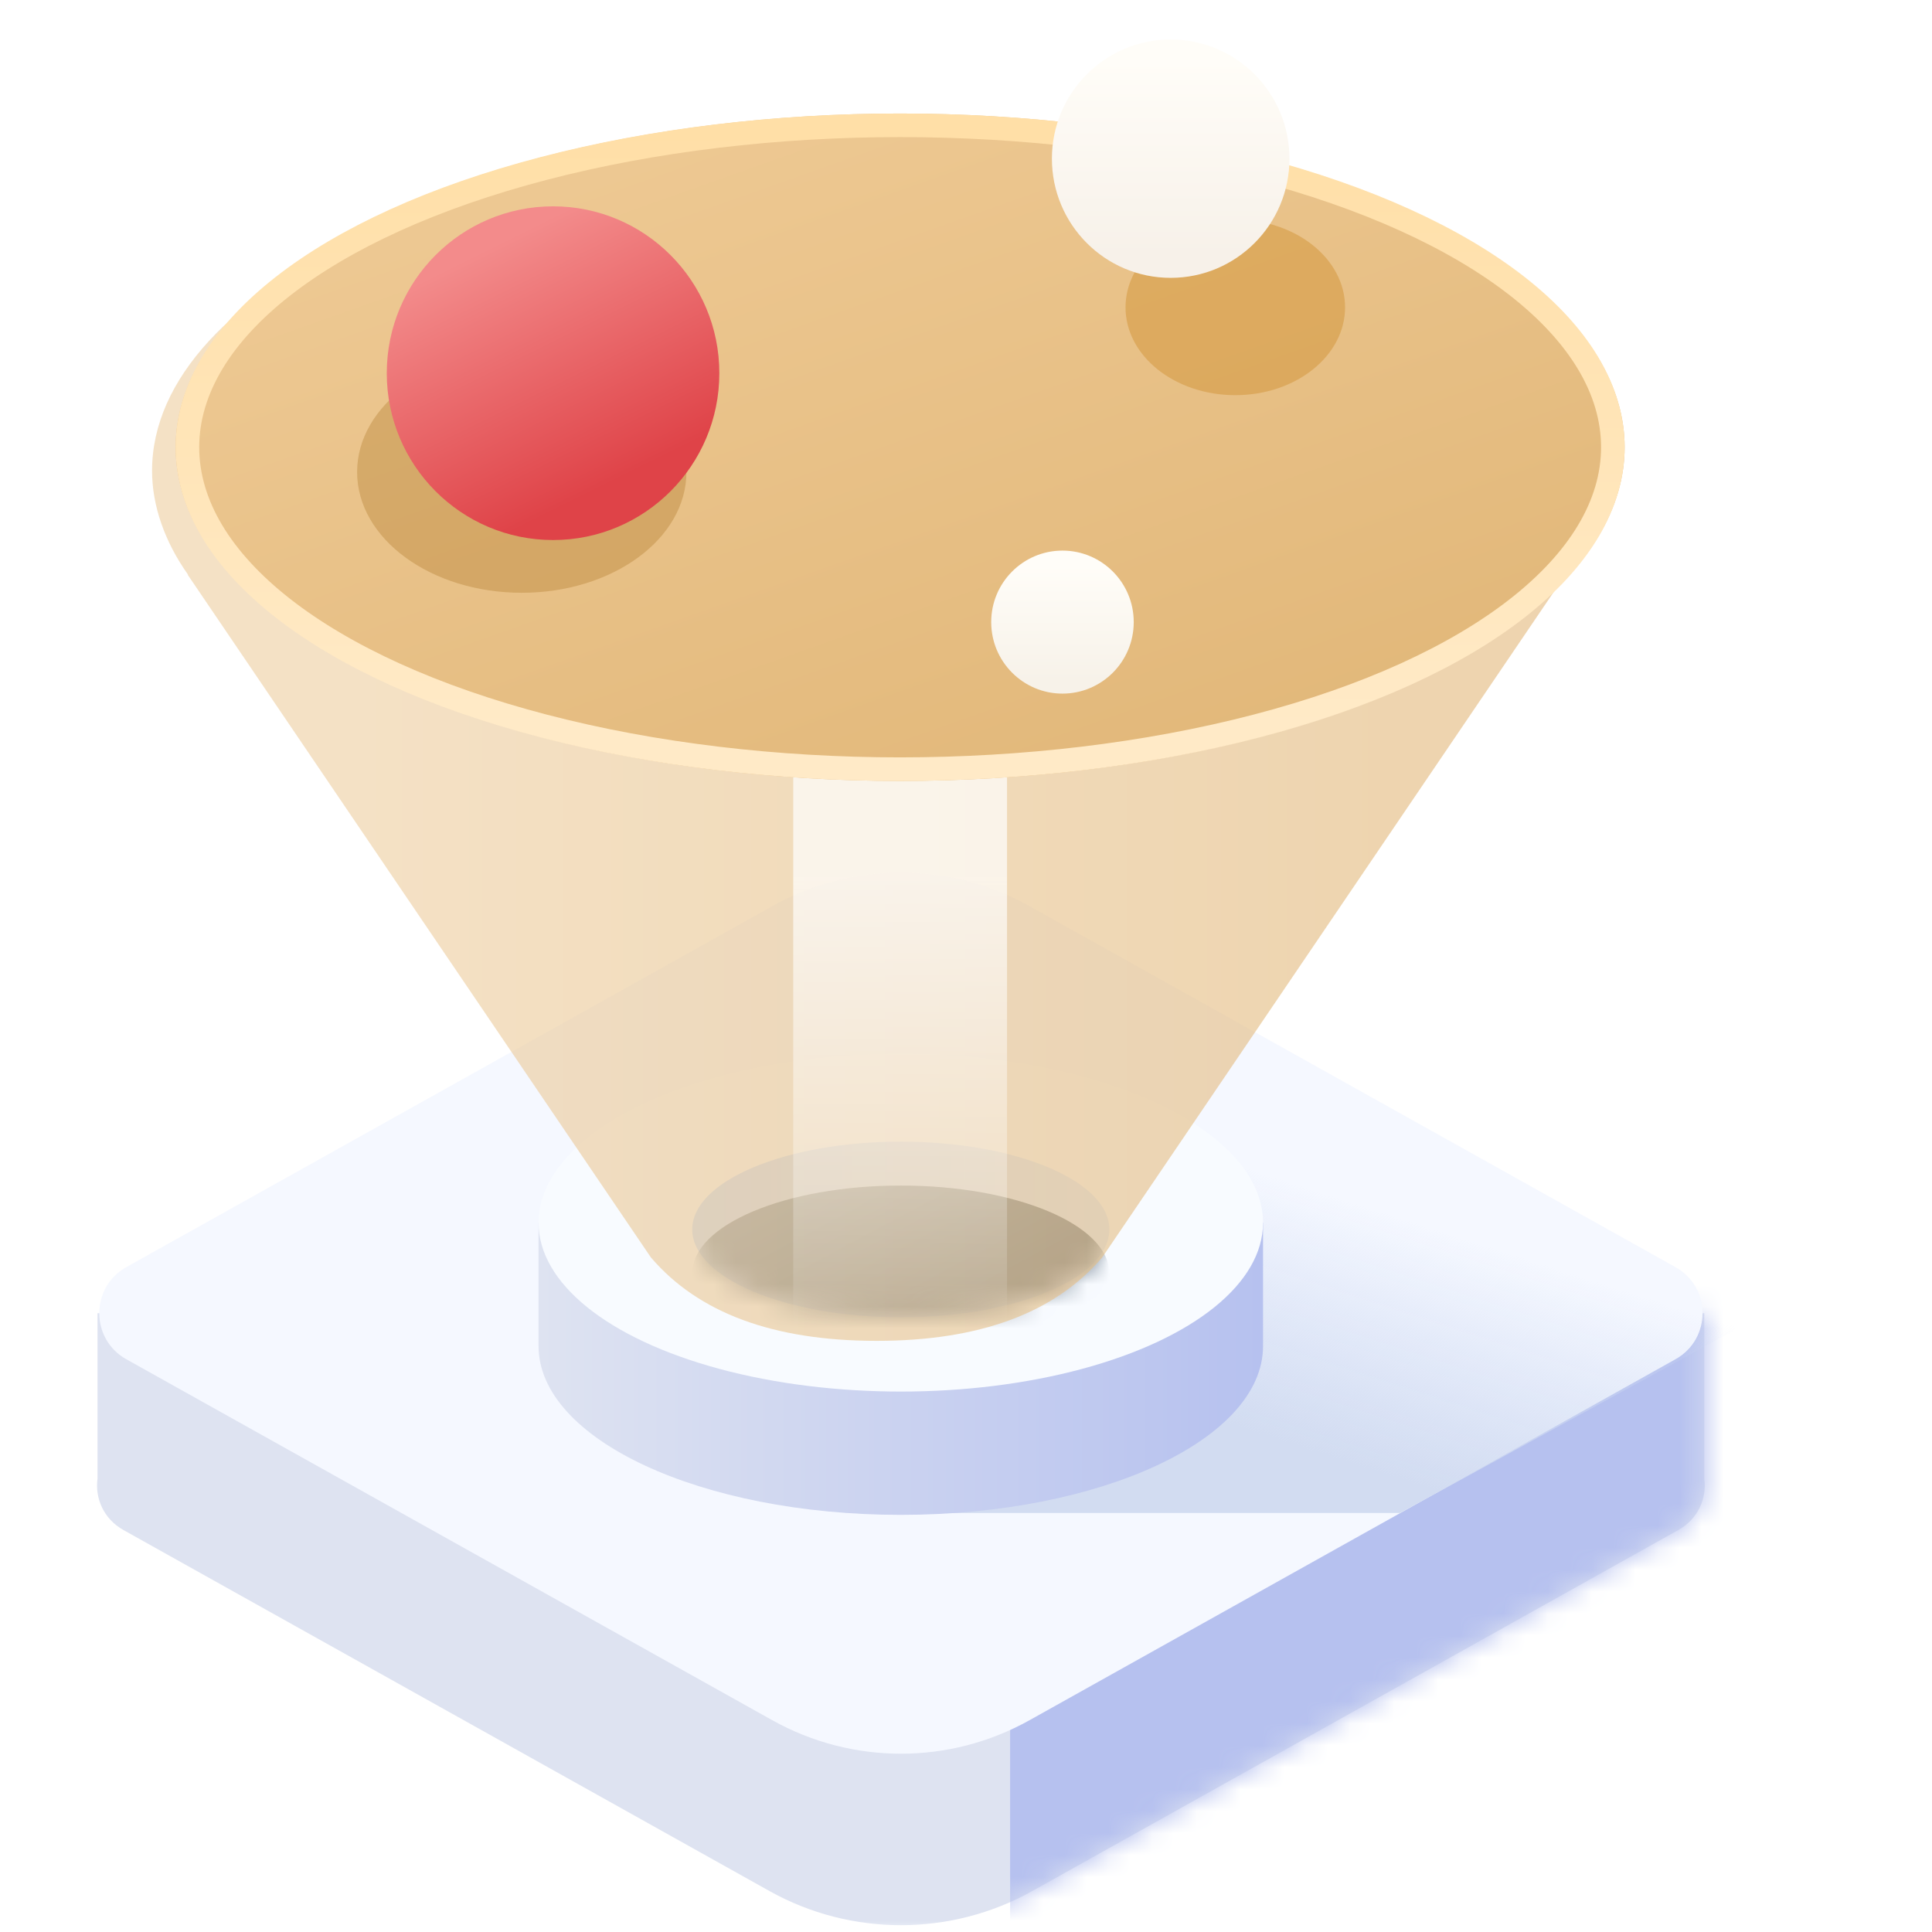
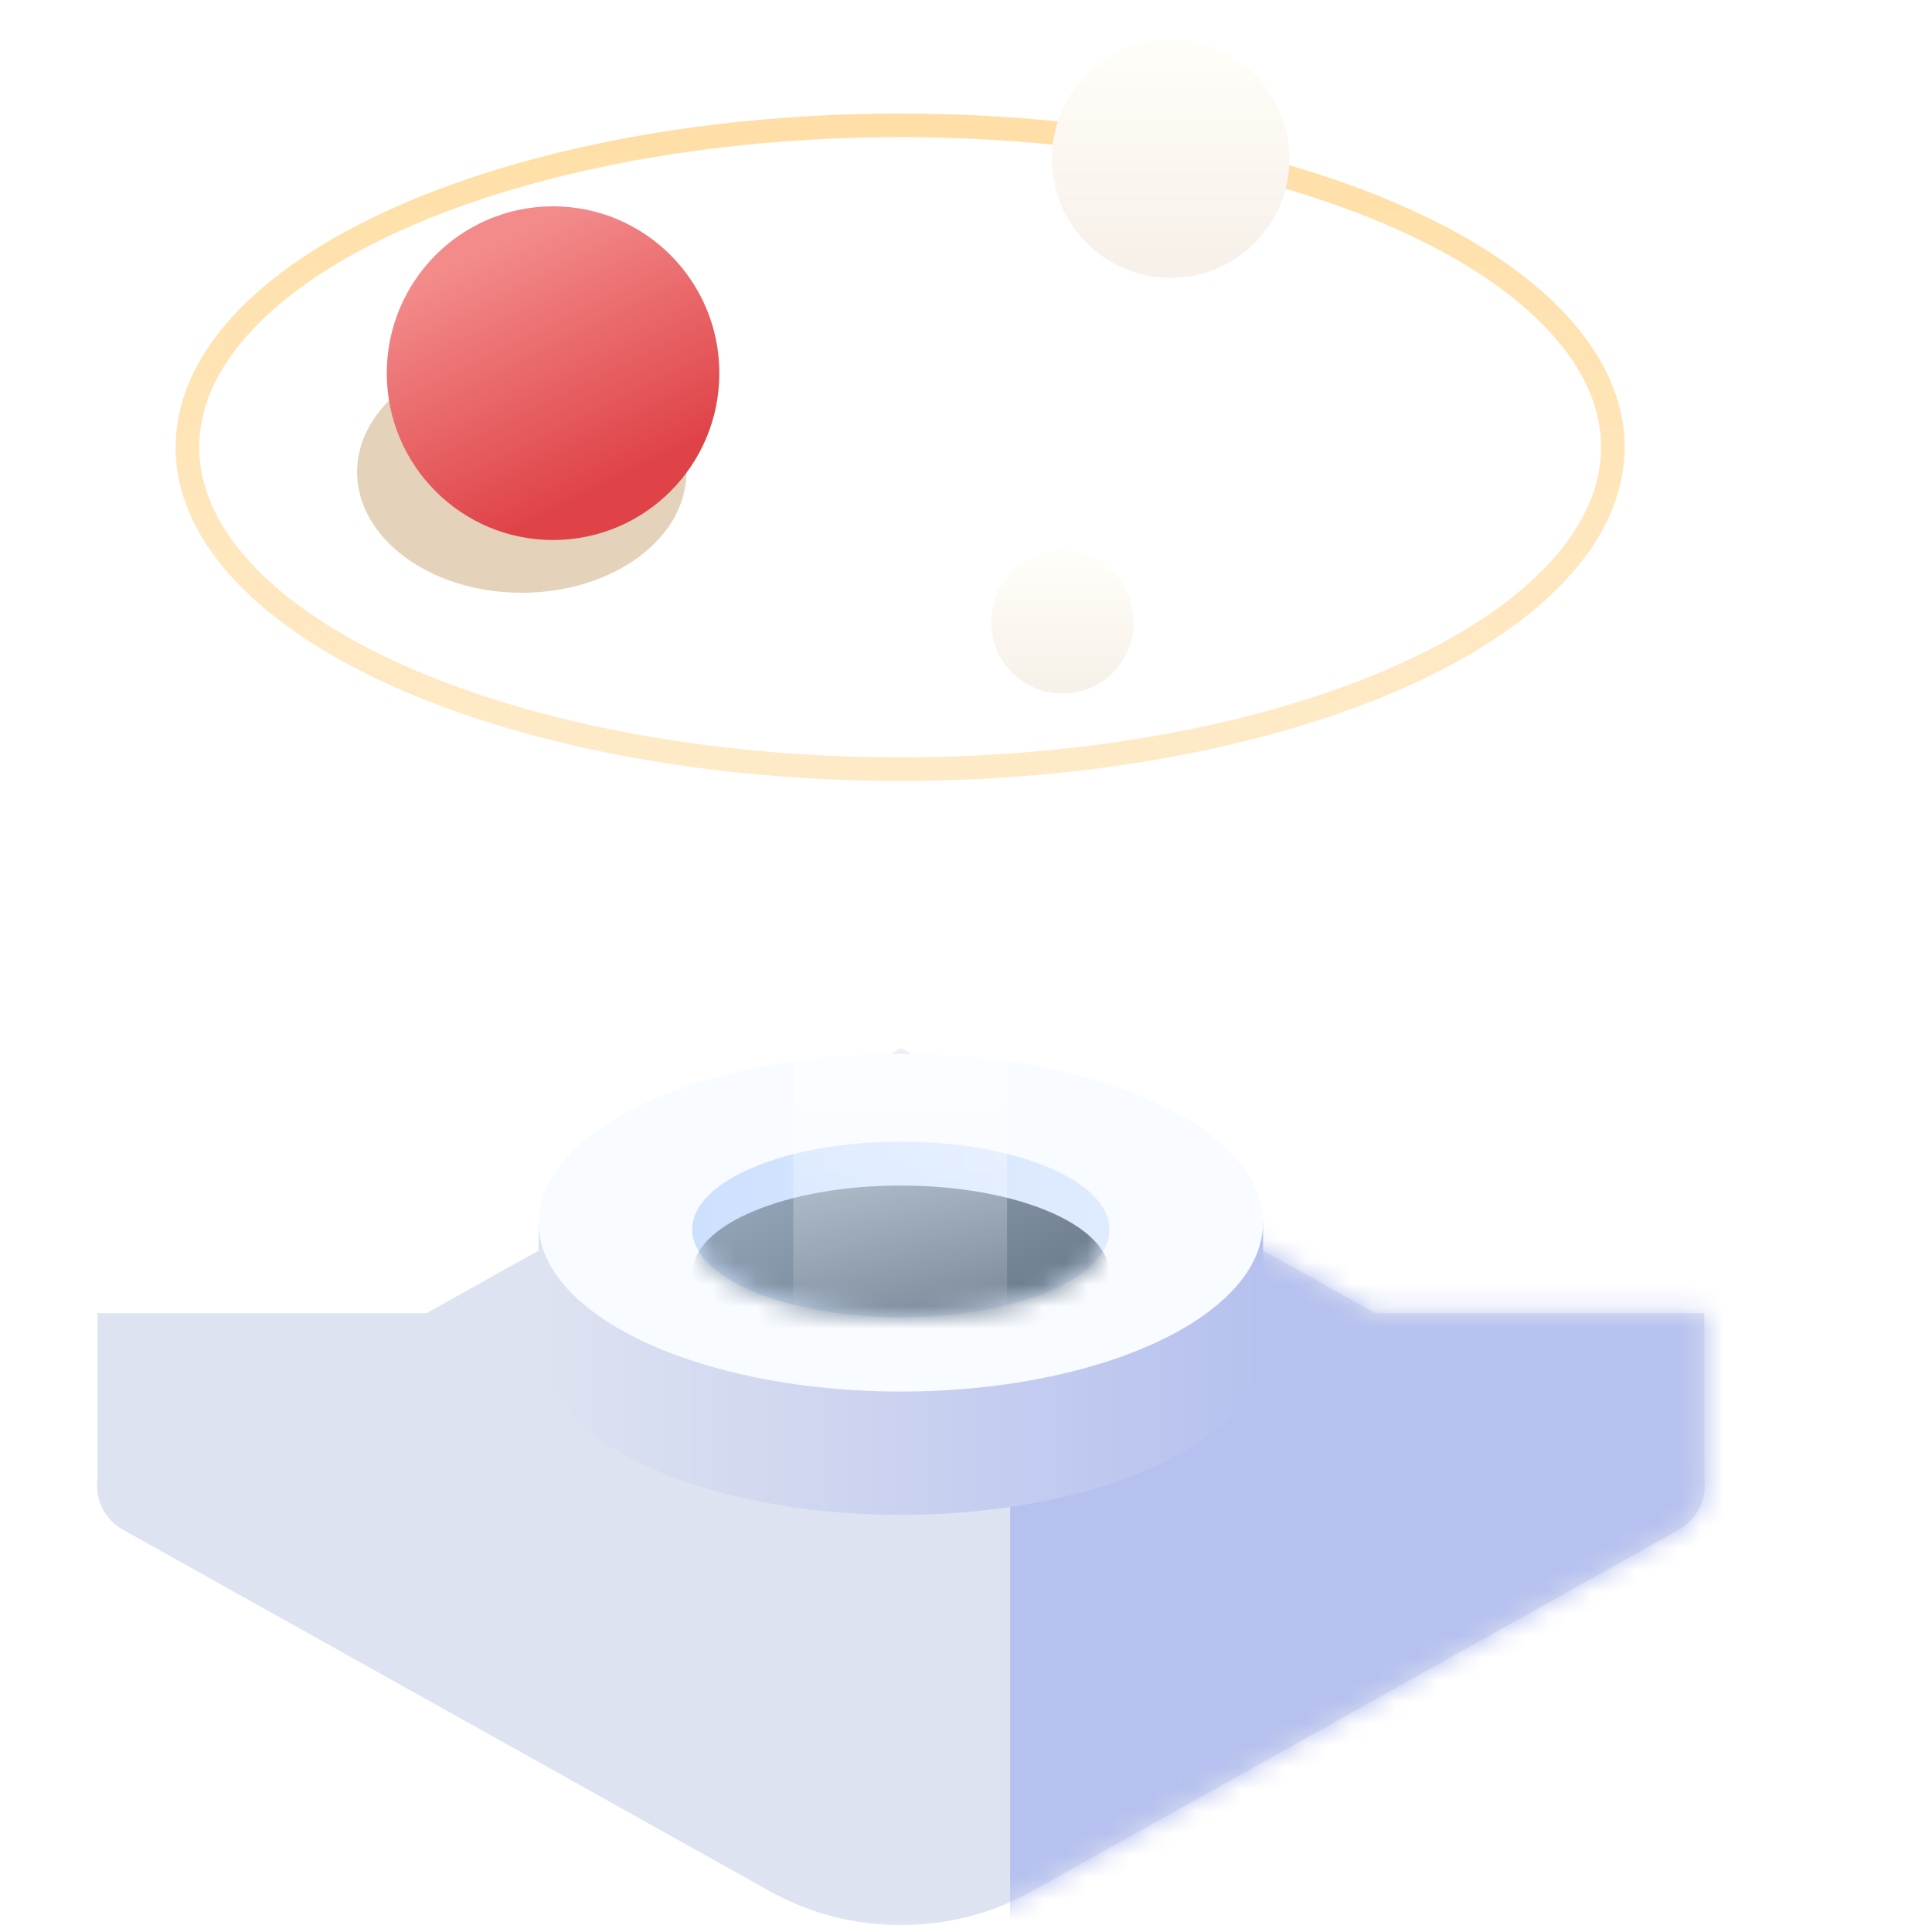
<svg xmlns="http://www.w3.org/2000/svg" fill="none" version="1.1" width="88" height="88" viewBox="0 0 88 88">
  <defs>
    <mask id="master_svg0_818_06651">
      <g style="mix-blend-mode:passthrough">
        <rect x="0" y="0" width="88" height="88" rx="0" fill="#FFFFFF" fill-opacity="1" />
      </g>
    </mask>
    <mask id="master_svg1_818_03904">
      <g style="mix-blend-mode:passthrough">
        <path d="M19.426,59.814L4.442,59.814L4.442,67.353C4.321,68.239,4.716,69.184,5.627,69.693L35.053,86.137C38.757,88.207,43.313,88.207,47.017,86.137L76.443,69.693C77.354,69.184,77.749,68.239,77.628,67.353L77.628,59.814L62.644,59.814L41.035,47.738L19.426,59.814Z" fill-rule="evenodd" fill="#FFFFFF" fill-opacity="1" />
      </g>
    </mask>
    <filter id="master_svg2_818_03905" filterUnits="objectBoundingBox" color-interpolation-filters="sRGB" x="-12.491" y="-12.491" width="106.175" height="114.277">
      <feFlood flood-opacity="0" result="BackgroundImageFix" />
      <feBlend mode="normal" in="SourceGraphic" in2="BackgroundImageFix" result="shape" />
      <feGaussianBlur stdDeviation="3.123" result="effect1_foregroundBlur" />
    </filter>
    <linearGradient x1="0.215" y1="0.719" x2="0.5" y2="0.294" id="master_svg3_761_00429">
      <stop offset="2.857%" stop-color="#D2DCF1" stop-opacity="1" />
      <stop offset="99.999%" stop-color="#CBD7F3" stop-opacity="0" />
    </linearGradient>
    <linearGradient x1="1" y1="0.5" x2="0" y2="0.5" id="master_svg4_761_00415">
      <stop offset="0%" stop-color="#B6C1EF" stop-opacity="1" />
      <stop offset="100%" stop-color="#DEE3F1" stop-opacity="1" />
    </linearGradient>
    <linearGradient x1="0.972" y1="0.479" x2="0.029" y2="0.479" id="master_svg5_140_01798">
      <stop offset="0%" stop-color="#B9D3FF" stop-opacity="1" />
      <stop offset="100%" stop-color="#8DB7FD" stop-opacity="1" />
    </linearGradient>
    <linearGradient x1="0.5" y1="0" x2="0.5" y2="1" id="master_svg6_140_01803">
      <stop offset="0%" stop-color="#FFFFFF" stop-opacity="1" />
      <stop offset="100%" stop-color="#FFFFFF" stop-opacity="1" />
    </linearGradient>
    <mask id="master_svg7_818_03910">
      <g style="mix-blend-mode:passthrough">
        <ellipse cx="41.03" cy="56" rx="9.5" ry="4" fill="url(#master_svg6_140_01803)" fill-opacity="1" />
      </g>
    </mask>
    <linearGradient x1="1" y1="0.847" x2="0" y2="0.061" id="master_svg8_761_00160">
      <stop offset="2.143%" stop-color="#637282" stop-opacity="1" />
      <stop offset="100%" stop-color="#97A9BC" stop-opacity="1" />
    </linearGradient>
    <filter id="master_svg9_818_03918" filterUnits="objectBoundingBox" color-interpolation-filters="sRGB" x="0" y="0" width="66" height="54.829">
      <feFlood flood-opacity="0" result="BackgroundImageFix" />
      <feBlend mode="normal" in="SourceGraphic" in2="BackgroundImageFix" result="shape" />
      <feColorMatrix in="SourceAlpha" type="matrix" result="hardAlpha" values="0 0 0 0 0 0 0 0 0 0 0 0 0 0 0 0 0 0 127 0" />
      <feOffset dy="1.074" dx="-1.074" />
      <feGaussianBlur stdDeviation="2.686" />
      <feComposite in2="hardAlpha" operator="arithmetic" k2="-1" k3="1" />
      <feColorMatrix type="matrix" values="0 0 0 0 0.536 0 0 0 0 0.259 0 0 0 0 0 0 0 0 0.302 0" />
      <feBlend mode="normal" in2="shape" result="effect1_innerShadow" />
    </filter>
    <linearGradient x1="0.861" y1="0.603" x2="0.123" y2="0.603" id="master_svga_818_01439">
      <stop offset="2.143%" stop-color="#E2B87A" stop-opacity="1" />
      <stop offset="97.143%" stop-color="#EDCD9E" stop-opacity="1" />
    </linearGradient>
    <linearGradient x1="0.861" y1="0.603" x2="0.123" y2="0.603" id="master_svgb_818_01422">
      <stop offset="0%" stop-color="#FFFFFF" stop-opacity="1" />
      <stop offset="97.143%" stop-color="#FFFFFF" stop-opacity="1" />
    </linearGradient>
    <mask id="master_svgc_818_03923">
      <g style="mix-blend-mode:passthrough">
        <path d="M72.359,25.104C73.426,23.605,74,21.95,74,20.371C74,11.977,59.225,5.171,41,5.171C22.775,5.171,8,11.977,8,20.371C8,21.95,8.574,23.605,9.641,25.104L9.623,25.104L30.721,56.2Q33.967,60,41,60Q48.033,60,51.279,56.2L72.377,25.104L72.359,25.104Z" fill-rule="evenodd" fill="url(#master_svgb_818_01422)" fill-opacity="0.7" />
      </g>
    </mask>
    <filter id="master_svgd_818_03922" filterUnits="objectBoundingBox" color-interpolation-filters="sRGB" x="-15.04" y="-15.04" width="39.818" height="61.566">
      <feFlood flood-opacity="0" result="BackgroundImageFix" />
      <feBlend mode="normal" in="SourceGraphic" in2="BackgroundImageFix" result="shape" />
      <feGaussianBlur stdDeviation="3.76" result="effect1_foregroundBlur" />
    </filter>
    <linearGradient x1="0.5" y1="0.276" x2="0.5" y2="1" id="master_svge_761_00399">
      <stop offset="0%" stop-color="#FFFFFF" stop-opacity="1" />
      <stop offset="99.286%" stop-color="#FFFFFF" stop-opacity="0" />
    </linearGradient>
    <linearGradient x1="0" y1="0" x2="0.732" y2="0.951" id="master_svgf_761_9929">
      <stop offset="0.714%" stop-color="#F0CC98" stop-opacity="1" />
      <stop offset="100%" stop-color="#E2B87A" stop-opacity="1" />
    </linearGradient>
    <linearGradient x1="0.527" y1="1" x2="0.525" y2="0" id="master_svgg_818_01427">
      <stop offset="6.429%" stop-color="#FFEAC7" stop-opacity="1" />
      <stop offset="99.286%" stop-color="#FFDFA7" stop-opacity="1" />
    </linearGradient>
    <filter id="master_svgh_818_03917" filterUnits="objectBoundingBox" color-interpolation-filters="sRGB" x="-6" y="-6" width="22" height="20">
      <feFlood flood-opacity="0" result="BackgroundImageFix" />
      <feBlend mode="normal" in="SourceGraphic" in2="BackgroundImageFix" result="shape" />
      <feGaussianBlur stdDeviation="1.5" result="effect1_foregroundBlur" />
    </filter>
    <filter id="master_svgi_818_03920" filterUnits="objectBoundingBox" color-interpolation-filters="sRGB" x="-6" y="-6" width="27" height="23">
      <feFlood flood-opacity="0" result="BackgroundImageFix" />
      <feBlend mode="normal" in="SourceGraphic" in2="BackgroundImageFix" result="shape" />
      <feGaussianBlur stdDeviation="1.5" result="effect1_foregroundBlur" />
    </filter>
    <filter id="master_svgj_818_03925" filterUnits="objectBoundingBox" color-interpolation-filters="sRGB" x="0" y="0" width="10.82" height="10.857">
      <feFlood flood-opacity="0" result="BackgroundImageFix" />
      <feBlend mode="normal" in="SourceGraphic" in2="BackgroundImageFix" result="shape" />
      <feColorMatrix in="SourceAlpha" type="matrix" result="hardAlpha" values="0 0 0 0 0 0 0 0 0 0 0 0 0 0 0 0 0 0 127 0" />
      <feOffset dy="-1.202" dx="-1.202" />
      <feGaussianBlur stdDeviation="2.404" />
      <feComposite in2="hardAlpha" operator="arithmetic" k2="-1" k3="1" />
      <feColorMatrix type="matrix" values="0 0 0 0 0.821 0 0 0 0 0.758 0 0 0 0 0.68 0 0 0 0.302 0" />
      <feBlend mode="normal" in2="shape" result="effect1_innerShadow" />
    </filter>
    <linearGradient x1="0.5" y1="0.027" x2="0.5" y2="0.91" id="master_svgk_818_01446">
      <stop offset="7.143%" stop-color="#FFFDF8" stop-opacity="1" />
      <stop offset="100%" stop-color="#F7F1E9" stop-opacity="1" />
    </linearGradient>
    <filter id="master_svgl_818_03924" filterUnits="objectBoundingBox" color-interpolation-filters="sRGB" x="0" y="0" width="6.492" height="6.514">
      <feFlood flood-opacity="0" result="BackgroundImageFix" />
      <feBlend mode="normal" in="SourceGraphic" in2="BackgroundImageFix" result="shape" />
      <feColorMatrix in="SourceAlpha" type="matrix" result="hardAlpha" values="0 0 0 0 0 0 0 0 0 0 0 0 0 0 0 0 0 0 127 0" />
      <feOffset dy="-0.721" dx="-0.721" />
      <feGaussianBlur stdDeviation="1.442" />
      <feComposite in2="hardAlpha" operator="arithmetic" k2="-1" k3="1" />
      <feColorMatrix type="matrix" values="0 0 0 0 0.821 0 0 0 0 0.779 0 0 0 0 0.68 0 0 0 0.302 0" />
      <feBlend mode="normal" in2="shape" result="effect1_innerShadow" />
    </filter>
    <linearGradient x1="0.5" y1="0.027" x2="0.5" y2="0.91" id="master_svgm_818_01413">
      <stop offset="8.571%" stop-color="#FFFDF8" stop-opacity="1" />
      <stop offset="100%" stop-color="#F7F2E9" stop-opacity="1" />
    </linearGradient>
    <filter id="master_svgn_818_03926" filterUnits="objectBoundingBox" color-interpolation-filters="sRGB" x="0" y="0" width="15.148" height="15.2">
      <feFlood flood-opacity="0" result="BackgroundImageFix" />
      <feBlend mode="normal" in="SourceGraphic" in2="BackgroundImageFix" result="shape" />
      <feColorMatrix in="SourceAlpha" type="matrix" result="hardAlpha" values="0 0 0 0 0 0 0 0 0 0 0 0 0 0 0 0 0 0 127 0" />
      <feOffset dy="-1.202" dx="-1.202" />
      <feGaussianBlur stdDeviation="2.404" />
      <feComposite in2="hardAlpha" operator="arithmetic" k2="-1" k3="1" />
      <feColorMatrix type="matrix" values="0 0 0 0 0.542 0 0 0 0 0.177 0 0 0 0 0.202 0 0 0 0.302 0" />
      <feBlend mode="normal" in2="shape" result="effect1_innerShadow" />
    </filter>
    <linearGradient x1="0.226" y1="0.13" x2="0.606" y2="0.897" id="master_svgo_761_00360">
      <stop offset="3.571%" stop-color="#F38B8B" stop-opacity="1" />
      <stop offset="96.429%" stop-color="#DF4348" stop-opacity="1" />
    </linearGradient>
  </defs>
  <g style="mix-blend-mode:passthrough" mask="url(#master_svg0_818_06651)">
    <g style="mix-blend-mode:passthrough">
      <g style="mix-blend-mode:passthrough">
        <g style="mix-blend-mode:passthrough">
          <g style="mix-blend-mode:passthrough">
            <g style="mix-blend-mode:passthrough">
              <g style="mix-blend-mode:passthrough">
                <g style="mix-blend-mode:passthrough">
                  <path d="M19.426,59.814L4.442,59.814L4.442,67.353C4.321,68.239,4.716,69.184,5.627,69.693L35.053,86.137C38.757,88.207,43.313,88.207,47.017,86.137L76.443,69.693C77.354,69.184,77.749,68.239,77.628,67.353L77.628,59.814L62.644,59.814L41.035,47.738L19.426,59.814Z" fill-rule="evenodd" fill="#DEE3F1" fill-opacity="1" />
                </g>
                <g style="mix-blend-mode:passthrough" mask="url(#master_svg1_818_03904)">
                  <g style="mix-blend-mode:passthrough" filter="url(#master_svg2_818_03905)">
                    <rect x="46.01" y="35.802" width="81.193" height="89.294" rx="0" fill="#B6C1EF" fill-opacity="1" />
                  </g>
                </g>
                <g style="mix-blend-mode:passthrough" transform="matrix(1,1.035023711182248e-8,-1.035023711182248e-8,1,6.317276319833809e-7,0)">
-                   <path d="M5.752,57.717C4.112,58.633,4.112,60.994,5.752,61.911L35.176,78.353C38.817,80.388,43.253,80.388,46.894,78.353L76.317,61.911C77.958,60.994,77.958,58.633,76.317,57.717L46.894,41.274C43.253,39.239,38.817,39.239,35.176,41.274L5.752,57.717Z" fill="#F5F8FF" fill-opacity="1" />
-                 </g>
+                   </g>
                <g style="mix-blend-mode:passthrough">
-                   <path d="M41.226,68.914L63.766,68.914L82.518,58.672L51.176,49L41.226,68.914Z" fill="url(#master_svg3_761_00429)" fill-opacity="1" />
-                 </g>
+                   </g>
              </g>
            </g>
          </g>
        </g>
        <g style="mix-blend-mode:passthrough">
          <g style="mix-blend-mode:passthrough">
            <path d="M41.03,69C50.143,69,57.53,65.556,57.53,61.308L57.53,55.692L54.23,55.692C51,53.684,46.414,52.615,41.03,52.615C35.646,52.615,31.06,53.684,27.83,55.692L24.53,55.692L24.53,61.308C24.53,65.556,31.917,69,41.03,69Z" fill-rule="evenodd" fill="url(#master_svg4_761_00415)" fill-opacity="1" />
          </g>
          <g style="mix-blend-mode:passthrough">
            <ellipse cx="41.03" cy="55.692" rx="16.5" ry="7.692" fill="#F8FBFF" fill-opacity="1" />
          </g>
          <g style="opacity:0.4;mix-blend-mode:passthrough">
            <ellipse cx="41.03" cy="56" rx="9.5" ry="4" fill="url(#master_svg5_140_01798)" fill-opacity="1" />
          </g>
          <g style="mix-blend-mode:passthrough" mask="url(#master_svg7_818_03910)">
            <g style="mix-blend-mode:passthrough">
              <ellipse cx="41.03" cy="58" rx="9.5" ry="4" fill="url(#master_svg8_761_00160)" fill-opacity="1" />
            </g>
          </g>
        </g>
      </g>
      <g style="mix-blend-mode:passthrough">
        <g style="mix-blend-mode:passthrough">
          <g style="mix-blend-mode:passthrough" filter="url(#master_svg9_818_03918)">
-             <path d="M72.359,25.104C73.426,23.605,74,21.95,74,20.371C74,11.977,59.225,5.171,41,5.171C22.775,5.171,8,11.977,8,20.371C8,21.95,8.574,23.605,9.641,25.104L9.623,25.104L30.721,56.2Q33.967,60,41,60Q48.033,60,51.279,56.2L72.377,25.104L72.359,25.104Z" fill-rule="evenodd" fill="url(#master_svga_818_01439)" fill-opacity="0.6" />
-           </g>
+             </g>
          <g style="mix-blend-mode:passthrough" mask="url(#master_svgc_818_03923)">
            <g style="mix-blend-mode:passthrough" filter="url(#master_svgd_818_03922)">
              <rect x="36.131" y="31.229" width="9.738" height="31.486" rx="0" fill="url(#master_svge_761_00399)" fill-opacity="1" />
            </g>
          </g>
          <g style="mix-blend-mode:passthrough">
-             <ellipse cx="41" cy="20.371" rx="33" ry="15.2" fill="url(#master_svgf_761_9929)" fill-opacity="1" />
            <ellipse cx="41" cy="20.371" rx="32.463" ry="14.663" stroke="url(#master_svgg_818_01427)" fill-opacity="0" fill="none" stroke-width="1.074" />
          </g>
          <g style="opacity:0.6;mix-blend-mode:passthrough" filter="url(#master_svgh_818_03917)">
-             <ellipse cx="56.266" cy="14" rx="5" ry="4" fill="#D69B45" fill-opacity="1" />
-           </g>
+             </g>
          <g style="opacity:0.3;mix-blend-mode:passthrough" filter="url(#master_svgi_818_03920)">
            <ellipse cx="23.766" cy="21.5" rx="7.5" ry="5.5" fill="#A46B17" fill-opacity="1" />
          </g>
        </g>
        <g style="mix-blend-mode:passthrough" filter="url(#master_svgj_818_03925)">
          <ellipse cx="54.525" cy="8.429" rx="5.41" ry="5.429" fill="url(#master_svgk_818_01446)" fill-opacity="1" />
        </g>
        <g style="mix-blend-mode:passthrough" filter="url(#master_svgl_818_03924)">
          <ellipse cx="49.115" cy="29.057" rx="3.246" ry="3.257" fill="url(#master_svgm_818_01413)" fill-opacity="1" />
        </g>
        <g style="mix-blend-mode:passthrough" filter="url(#master_svgn_818_03926)">
          <ellipse cx="26.393" cy="18.2" rx="7.574" ry="7.6" fill="url(#master_svgo_761_00360)" fill-opacity="1" />
        </g>
      </g>
    </g>
  </g>
</svg>